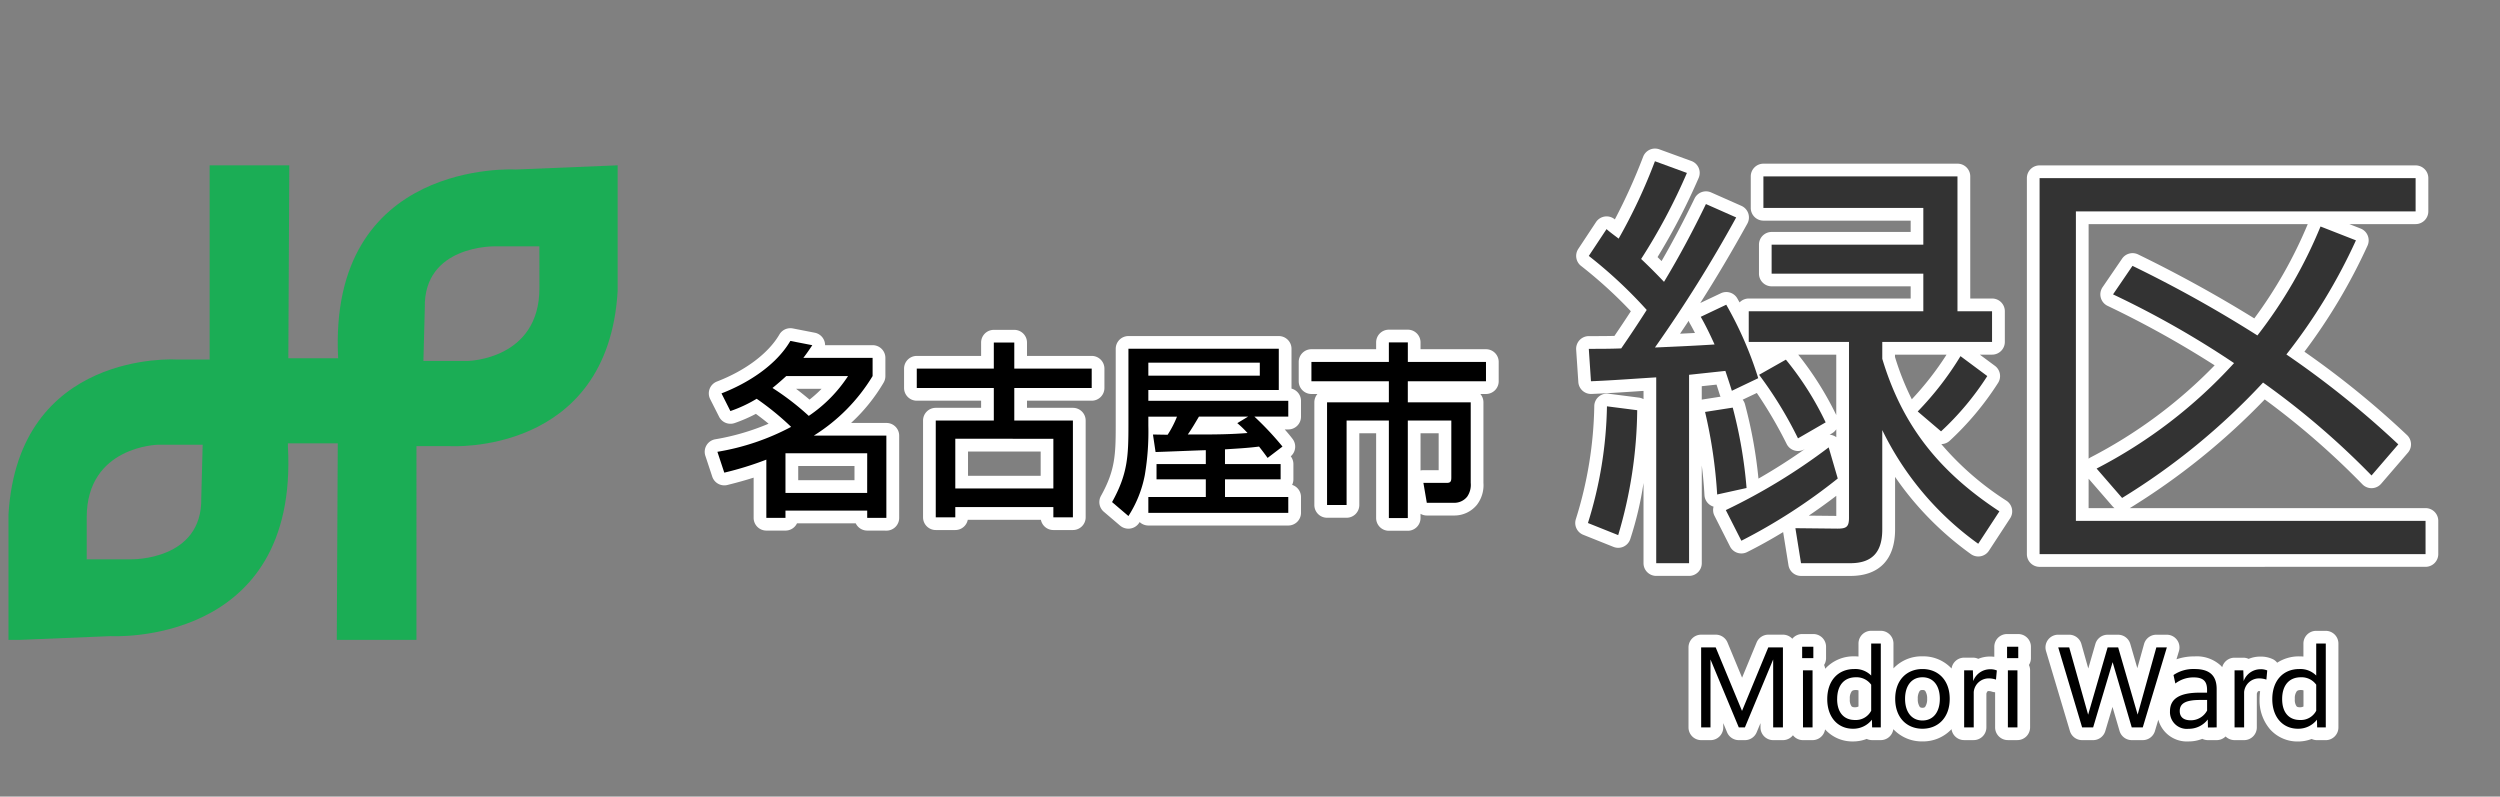
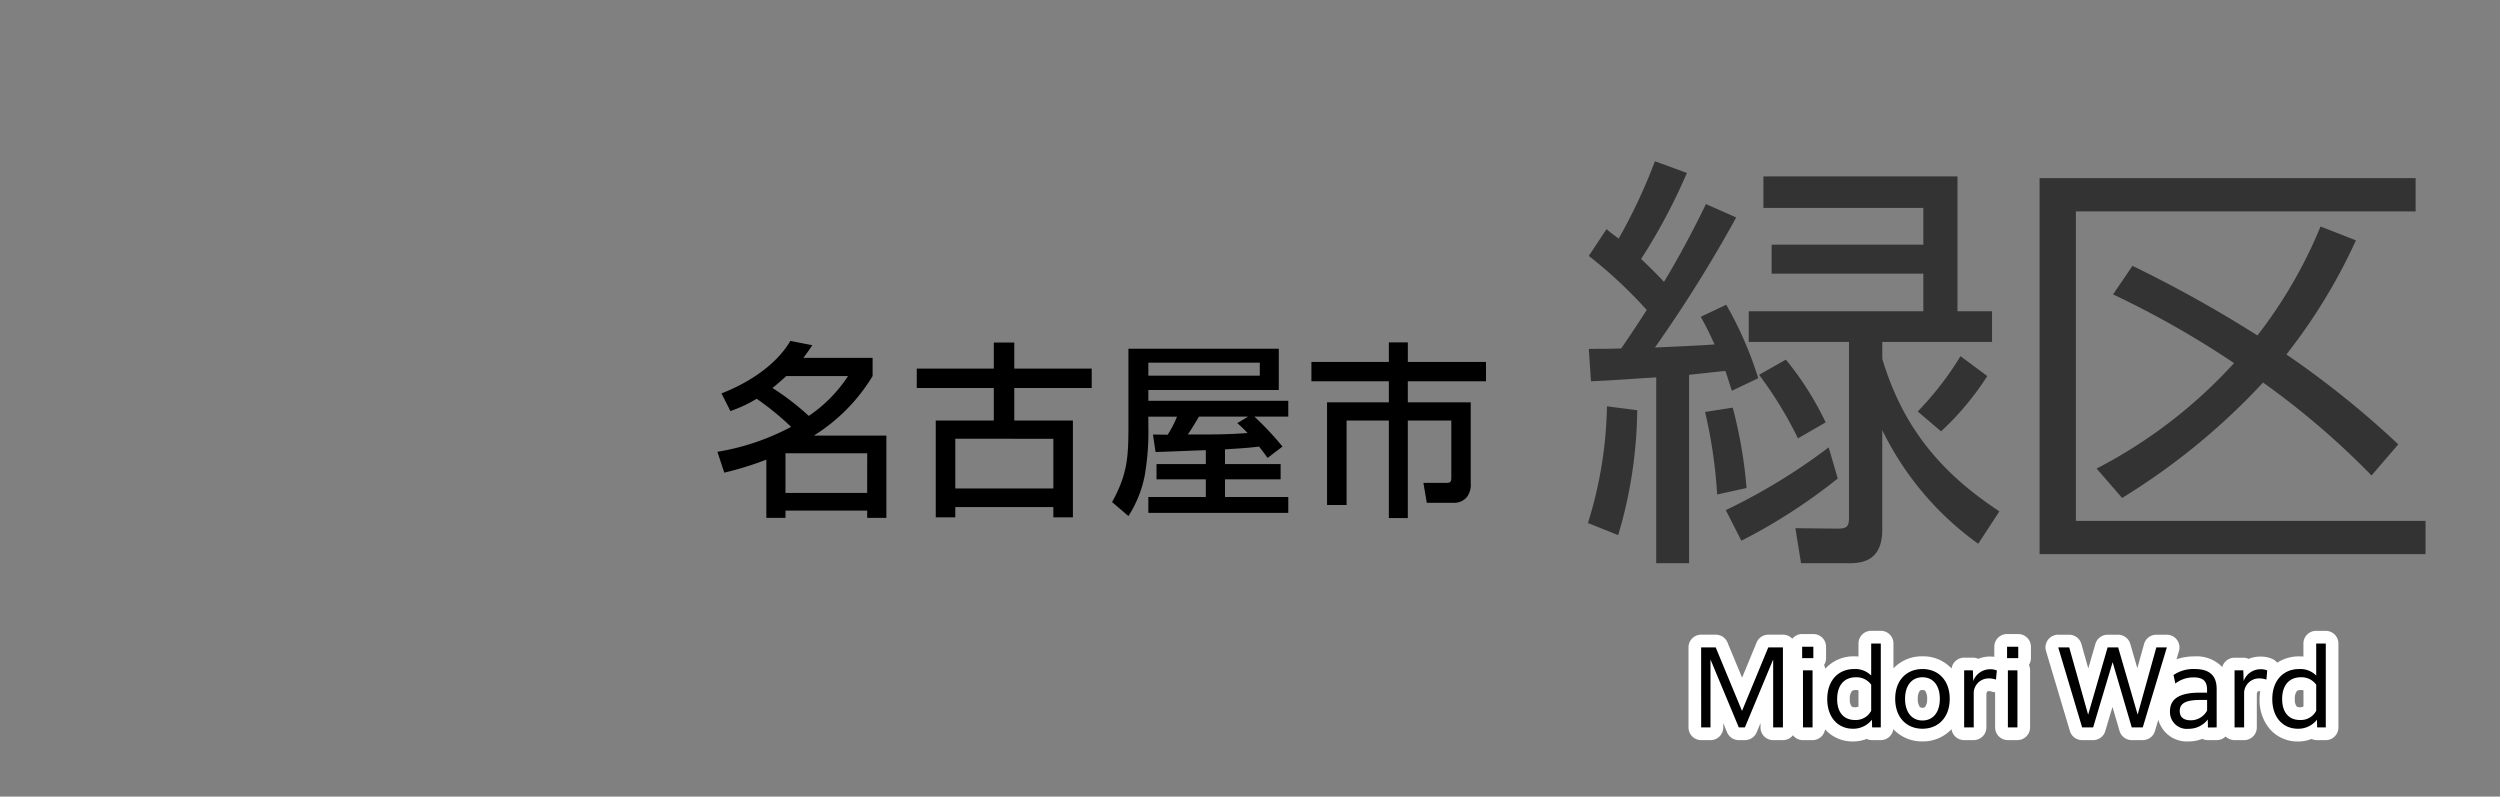
<svg xmlns="http://www.w3.org/2000/svg" width="295" height="94" viewBox="0 0 295 94">
  <rect x="0" y="0" width="295" height="94" fill="#808080" stroke="none" />
  <defs>
    <clipPath id="a">
      <rect width="295" height="94" transform="translate(-1 -7.226)" fill="none" stroke="#707070" stroke-width="1" />
    </clipPath>
    <clipPath id="b">
-       <rect width="72" height="56" fill="none" />
-     </clipPath>
+       </clipPath>
  </defs>
  <g transform="translate(1 7.226)" clip-path="url(#a)">
-     <path d="M-34.924-26.814a1.5,1.5,0,0,1-1.5-1.5V-38.32h-1.985v8.47a1.5,1.5,0,0,1-1.5,1.5h-2.306a1.5,1.5,0,0,1-1.5-1.5V-41.972a1.5,1.5,0,0,1,.366-.982h-.71a1.5,1.5,0,0,1-1.5-1.5v-2.282a1.5,1.5,0,0,1,1.5-1.5h7.635v-.806a1.5,1.5,0,0,1,1.5-1.5h2.239a1.5,1.5,0,0,1,1.5,1.5v.806h7.723a1.5,1.5,0,0,1,1.5,1.5v2.282a1.5,1.5,0,0,1-1.5,1.5h-.666a1.5,1.5,0,0,1,.365.982v9.508a3.813,3.813,0,0,1-.768,2.588,3.437,3.437,0,0,1-2.731,1.262h-3.184a1.5,1.5,0,0,1-.74-.2v.5a1.5,1.5,0,0,1-1.5,1.5Zm3.739-7.11a1.509,1.509,0,0,1,.344-.04h1.795V-38.32h-2.138Zm-65.293,7.088a1.5,1.5,0,0,1-1.354-.856h-6.93a1.5,1.5,0,0,1-1.355.856h-2.262a1.5,1.5,0,0,1-1.5-1.5v-4.747c-.938.3-1.957.584-3.1.868a1.5,1.5,0,0,1-1.784-.986l-.813-2.459a1.5,1.5,0,0,1,.136-1.24,1.5,1.5,0,0,1,1.026-.707,27.907,27.907,0,0,0,6.3-1.839c-.458-.378-.954-.762-1.5-1.163a18.2,18.2,0,0,1-2.493,1.082,1.5,1.5,0,0,1-1.845-.735l-1.055-2.086a1.5,1.5,0,0,1-.061-1.216,1.5,1.5,0,0,1,.86-.86c3.388-1.308,6.074-3.33,7.368-5.549a1.5,1.5,0,0,1,1.3-.743,1.557,1.557,0,0,1,.287.027l2.591.506a1.5,1.5,0,0,1,1.1.9,1.491,1.491,0,0,1,.115.57h5.614a1.5,1.5,0,0,1,1.5,1.5v2.152a1.5,1.5,0,0,1-.2.752,20.706,20.706,0,0,1-3.851,4.774h4.179a1.5,1.5,0,0,1,1.5,1.5v9.706a1.5,1.5,0,0,1-1.5,1.5Zm-8.14-5.943h6.64v-1.677h-6.64Zm1.334-9.512a14.391,14.391,0,0,0,1.427-1.278h-3.02C-104.32-43.146-103.773-42.706-103.283-42.29ZM-74.51-26.9a1.5,1.5,0,0,1-1.472-1.208h-8.629A1.5,1.5,0,0,1-86.082-26.9h-2.306a1.5,1.5,0,0,1-1.5-1.5V-39.82a1.5,1.5,0,0,1,1.5-1.5h5.351v-.842h-7.591a1.5,1.5,0,0,1-1.5-1.5v-2.284a1.5,1.5,0,0,1,1.5-1.5h7.591V-49.02a1.5,1.5,0,0,1,1.5-1.5h2.415a1.5,1.5,0,0,1,1.5,1.5v1.574h7.636a1.5,1.5,0,0,1,1.5,1.5v2.284a1.5,1.5,0,0,1-1.5,1.5h-7.636v.842H-72.2a1.5,1.5,0,0,1,1.5,1.5V-28.4a1.5,1.5,0,0,1-1.5,1.5Zm-10.072-6.4h8.573v-2.863h-8.573Zm17.957,5.891-1.932-1.647a1.5,1.5,0,0,1-.338-1.871c1.67-3,1.743-4.83,1.743-8.361v-9a1.5,1.5,0,0,1,1.5-1.5H-47.91a1.5,1.5,0,0,1,1.5,1.5v4.7a1.5,1.5,0,0,1,1.12,1.451v1.867a1.5,1.5,0,0,1-1.5,1.5h-.422c.328.366.644.743.939,1.132A1.5,1.5,0,0,1-46.5-35.6a1.5,1.5,0,0,1,.313.918v1.8a1.494,1.494,0,0,1-.15.655A1.5,1.5,0,0,1-45.29-30.8v1.867a1.5,1.5,0,0,1-1.5,1.5H-63.3a1.494,1.494,0,0,1-1.03-.41l-.049.079a1.5,1.5,0,0,1-1.043.686,1.5,1.5,0,0,1-.229.018A1.5,1.5,0,0,1-66.625-27.413Z" transform="translate(197.808 82.218)" fill="#fff" />
    <path d="M86.636,10.371v2.482h7.423V22.36a2.45,2.45,0,0,1-.417,1.625,1.935,1.935,0,0,1-1.581.725H88.876l-.4-2.35h2.767c.483,0,.527-.242.527-.658V15H86.636V26.51H84.4V15H79.412v9.969H77.106V12.852H84.4V10.371H75.262V8.088H84.4V5.782h2.239V8.088H95.86v2.283ZM56.018,24.029H62.8V21.943H56.984v-1.8H62.8V18.5c-1.976.066-3.953.154-5.929.22l-.308-2.064c.593,0,1.142.022,1.735.022a12.118,12.118,0,0,0,1.1-2.13H56.018V15.6a30.583,30.583,0,0,1-.417,5.841,13.659,13.659,0,0,1-1.932,4.831l-1.932-1.647c1.844-3.316,1.932-5.4,1.932-9.091v-9H71.411V11.4H56.018v1.273H72.531v1.866h-4a35.981,35.981,0,0,1,3.316,3.535l-1.757,1.34c-.329-.461-.659-.9-1.01-1.34-1.339.176-2.679.242-4.018.329v1.735h6.565v1.8H65.065v2.086h7.466V25.9H56.018ZM69.171,9.712V8.175H56.018V9.712Zm-1.449,6.763a12.116,12.116,0,0,0-1.207-1.164l1.273-.769h-5.8c-.417.7-.834,1.428-1.317,2.108h1.361C63.945,16.651,65.833,16.629,67.722,16.475ZM40.2,15h6.917V26.423H44.811V25.215H33.239v1.207H30.933V15h6.851V11.161H28.693V8.878h9.091V5.8H40.2V8.878h9.135v2.284H40.2Zm-6.961,2.152v5.863H44.811V17.156ZM22.844,25.633H13.2v.856H10.942V19.616A38.3,38.3,0,0,1,5.98,21.153l-.813-2.46a28.288,28.288,0,0,0,8.7-2.942A32.641,32.641,0,0,0,9.8,12.435a15.913,15.913,0,0,1-3.1,1.45L5.65,11.8c3.075-1.186,6.434-3.294,8.125-6.192l2.591.505c-.351.527-.681,1.01-1.054,1.493h8.169V9.756a21.229,21.229,0,0,1-6.939,7.027h8.563v9.706H22.844ZM20.583,9.756H13.292c-.527.483-1.054.944-1.625,1.405a30.93,30.93,0,0,1,4.282,3.294A16.569,16.569,0,0,0,20.583,9.756Zm2.261,9.113H13.2v4.677h9.64Z" transform="translate(78.486 27.394)" fill-rule="evenodd" />
-     <path d="M-10295.358-6331.795a1.5,1.5,0,0,1-1.479-1.264l-.629-3.909c-1.436.87-2.873,1.671-4.259,2.362a1.5,1.5,0,0,1-2.008-.663l-1.834-3.622a1.485,1.485,0,0,1-.109-1.078,1.492,1.492,0,0,1-.479-.241,1.5,1.5,0,0,1-.594-1.111c-.072-1.257-.176-2.4-.318-3.508v11.53a1.5,1.5,0,0,1-1.5,1.5h-3.875a1.5,1.5,0,0,1-1.5-1.5v-9.463a40.7,40.7,0,0,1-1.565,6.624,1.5,1.5,0,0,1-.79.886,1.493,1.493,0,0,1-1.188.031l-3.57-1.428a1.5,1.5,0,0,1-.867-1.862,46.871,46.871,0,0,0,2.171-13.375,1.49,1.49,0,0,1,.536-1.075,1.486,1.486,0,0,1,1.152-.336l3.57.458a1.528,1.528,0,0,1,.552.184v-.974c-.3.018-.606.039-.9.06-1.721.114-3.5.23-5.235.3a1.5,1.5,0,0,1-1.558-1.4l-.256-3.826a1.508,1.508,0,0,1,.4-1.124,1.5,1.5,0,0,1,1.1-.474c.992,0,2.013,0,3.018-.026.682-1,1.329-1.974,1.936-2.909a53.061,53.061,0,0,0-5.836-5.318,1.5,1.5,0,0,1-.368-2.039l2.091-3.163a1.506,1.506,0,0,1,1.057-.66,1.5,1.5,0,0,1,1.166.344,67.6,67.6,0,0,0,3.342-7.4,1.5,1.5,0,0,1,1.4-.961,1.511,1.511,0,0,1,.516.093l3.774,1.375a1.5,1.5,0,0,1,.86.811,1.505,1.505,0,0,1,0,1.184,75.323,75.323,0,0,1-4.853,9.342l.475.471c1.331-2.306,2.611-4.735,3.891-7.38a1.5,1.5,0,0,1,1.959-.717l3.569,1.58a1.49,1.49,0,0,1,.813.894,1.5,1.5,0,0,1-.108,1.2c-1.84,3.326-3.682,6.433-5.557,9.373l2.427-1.15a1.5,1.5,0,0,1,1.951.619c.088.158.176.313.259.463a1.506,1.506,0,0,1,1.085-.463h19.105v-1.438h-16.4a1.5,1.5,0,0,1-1.5-1.5v-3.417a1.5,1.5,0,0,1,1.5-1.5h16.4v-1.334h-17.369a1.5,1.5,0,0,1-1.5-1.5v-3.722a1.5,1.5,0,0,1,1.5-1.5h22.9a1.5,1.5,0,0,1,1.5,1.5v14.411h2.58a1.5,1.5,0,0,1,1.5,1.5v3.622a1.5,1.5,0,0,1-1.5,1.5h-1.451l1.785,1.324a1.5,1.5,0,0,1,.365,2.018,34.74,34.74,0,0,1-5.712,6.829,1.5,1.5,0,0,1-.982.386,34.516,34.516,0,0,0,7.687,6.681,1.5,1.5,0,0,1,.433,2.075l-2.5,3.824a1.491,1.491,0,0,1-.981.655,1.5,1.5,0,0,1-1.15-.256,37.259,37.259,0,0,1-6.754-6.233,35.929,35.929,0,0,1-2.191-2.878v6.209c0,3.533-1.873,5.479-5.274,5.479Zm.917-7.116,3.246.034v-2.373C-10292.239-6340.45-10293.33-6339.665-10294.441-6338.911Zm-7.8-13.681a1.472,1.472,0,0,1,.27.531,54.278,54.278,0,0,1,1.593,8.782q2.817-1.613,5.5-3.505l-.08.047a1.492,1.492,0,0,1-.751.2,1.519,1.519,0,0,1-.431-.062,1.491,1.491,0,0,1-.911-.767,51.7,51.7,0,0,0-3.521-6.018Zm10.543,3.969-.284.163a1.445,1.445,0,0,1,.359.072,1.57,1.57,0,0,1,.428.22v-.933A1.5,1.5,0,0,1-10291.7-6348.623Zm.5-2.161v-7.124h-4.492A38.041,38.041,0,0,1-10291.2-6350.783Zm-15.872-3.4v1.59a1.058,1.058,0,0,1,.158-.033l2.062-.321a1.477,1.477,0,0,1-.1-.249c-.125-.4-.252-.79-.376-1.173Zm22.8-3.456a31.65,31.65,0,0,0,1.987,5,35.988,35.988,0,0,0,4.1-5.267h-6.085Zm-25.363-2.738c.585-.029,1.173-.057,1.762-.088-.194-.386-.4-.772-.622-1.155a1.52,1.52,0,0,1-.122-.277C-10308.953-6361.386-10309.29-6360.881-10309.632-6360.378Zm42.428,27.511a1.5,1.5,0,0,1-1.5-1.5v-44.371a1.5,1.5,0,0,1,1.5-1.5h44.37a1.5,1.5,0,0,1,1.5,1.5v3.927a1.5,1.5,0,0,1-1.5,1.5h-7.826l1.332.521a1.489,1.489,0,0,1,.847.839,1.5,1.5,0,0,1-.031,1.191,67.263,67.263,0,0,1-7.442,12.507,105.138,105.138,0,0,1,12.11,9.841,1.5,1.5,0,0,1,.106,2.067l-3.163,3.673a1.5,1.5,0,0,1-1.088.521,1.5,1.5,0,0,1-1.122-.454,92.582,92.582,0,0,0-11.527-10.018,80.967,80.967,0,0,1-15.922,12.826h34.9a1.5,1.5,0,0,1,1.5,1.5v3.927a1.5,1.5,0,0,1-1.5,1.5Zm5.784-6.927h3.06a1.453,1.453,0,0,1-.236-.22l-2.823-3.253Zm0-5.833a1.657,1.657,0,0,1,.241-.161,56.635,56.635,0,0,0,14.631-10.857,116.734,116.734,0,0,0-12.646-7.025,1.5,1.5,0,0,1-.79-.964,1.507,1.507,0,0,1,.209-1.228l2.3-3.365a1.5,1.5,0,0,1,1.906-.5,154.631,154.631,0,0,1,13.7,7.543,52.856,52.856,0,0,0,6.308-11.126h-25.858Z" transform="translate(10506.877 6392.529)" fill="#fff" />
    <path d="M10.353-28.968c-.867-.918-1.785-1.836-2.7-2.7A69.1,69.1,0,0,0,13.056-41.82L9.282-43.2A64.805,64.805,0,0,1,5-34.068c-.459-.357-.969-.714-1.428-1.122L1.479-32.028a53.832,53.832,0,0,1,6.834,6.375c-.969,1.53-1.989,3.06-3.009,4.539-1.275.051-2.55.051-3.825.051l.255,3.825c2.55-.1,5.151-.306,7.7-.459V4.233h3.876V-18l4.284-.459c.255.765.51,1.53.765,2.346L21.471-17.6a43.364,43.364,0,0,0-3.774-8.67l-3.009,1.428c.612,1.071,1.122,2.142,1.632,3.264-2.346.153-4.692.255-7.038.357A160.43,160.43,0,0,0,18.87-36.567L15.3-38.148C13.77-34.986,12.138-31.926,10.353-28.968ZM44.982-41.412h-22.9v3.723h18.87v4.335h-17.9v3.417h17.9V-25.5h-20.6v3.621H32.181V-1.122c0,1.071-.306,1.275-1.377,1.275L25.857.1l.663,4.131h5.814c2.7,0,3.774-1.428,3.774-3.978v-11.73A35.649,35.649,0,0,0,47.43,1.938l2.5-3.825c-6.987-4.59-11.424-10-13.821-18v-1.989H49.062V-25.5h-4.08ZM48.5-17.85,45.339-20.2a36.626,36.626,0,0,1-5.049,6.528l2.754,2.346A33.429,33.429,0,0,0,48.5-17.85ZM24.735-19.788,21.573-18a46.83,46.83,0,0,1,4.59,7.5l3.264-1.887A36.243,36.243,0,0,0,24.735-19.788ZM4.947.918A53.2,53.2,0,0,0,7.191-13.821l-3.57-.459A48.616,48.616,0,0,1,1.377-.51ZM20.094-4.641a54.271,54.271,0,0,0-1.632-9.486l-3.264.51a57.546,57.546,0,0,1,1.428,9.741Zm-.612,6.222A66.627,66.627,0,0,0,30.855-5.763L29.784-9.435a70.165,70.165,0,0,1-12.138,7.4Zm35.19-42.789V3.162h45.543V-.765H58.956V-37.281H99.042v-3.927Zm25.7,18.564a148.61,148.61,0,0,0-14.739-8.211l-2.295,3.366a109.465,109.465,0,0,1,14.28,8.109A57.813,57.813,0,0,1,61.4-6.936l3.009,3.468A78.944,78.944,0,0,0,81.039-17.085,93.738,93.738,0,0,1,93.84-6.12L97-9.792A109.369,109.369,0,0,0,83.793-20.4,66.052,66.052,0,0,0,92-33.864L87.822-35.5A54.834,54.834,0,0,1,80.376-22.644Z" transform="translate(185 55)" fill="#333" />
    <path d="M-10253.378-6370.61a5.23,5.23,0,0,1-1.23-3.552,6.523,6.523,0,0,1,.067-.94.936.936,0,0,0-.114-.008.258.258,0,0,0-.132.021.7.7,0,0,0-.146.285v3.979a1.5,1.5,0,0,1-1.5,1.5h-1.129a1.5,1.5,0,0,1-1.055-.435,1.494,1.494,0,0,1-1.057.435h-1.031a1.488,1.488,0,0,1-.66-.153,4.36,4.36,0,0,1-1.619.308,3.487,3.487,0,0,1-3.572-2.564l-.4,1.342a1.5,1.5,0,0,1-1.437,1.067h-1.3a1.5,1.5,0,0,1-1.437-1.08l-.834-2.839-.85,2.85a1.5,1.5,0,0,1-1.437,1.07h-1.3a1.5,1.5,0,0,1-1.437-1.072l-2.82-9.442a1.5,1.5,0,0,1,.235-1.326,1.494,1.494,0,0,1,1.2-.6h1.295a1.5,1.5,0,0,1,1.445,1.1l.812,2.886.839-2.9a1.5,1.5,0,0,1,1.44-1.083h1.238a1.5,1.5,0,0,1,1.44,1.083l.831,2.865.793-2.85a1.5,1.5,0,0,1,1.445-1.1h1.235a1.5,1.5,0,0,1,1.205.606,1.5,1.5,0,0,1,.233,1.326l-.293.969a6.41,6.41,0,0,1,2.145-.344,4.174,4.174,0,0,1,3.063,1.067c.067.067.129.135.191.205a1.5,1.5,0,0,1,1.448-1.117h1.033a1.474,1.474,0,0,1,.635.14,3.576,3.576,0,0,1,1.394-.272,3.324,3.324,0,0,1,1.5.324,1.46,1.46,0,0,1,.474.4,4.716,4.716,0,0,1,2.606-.749c.168,0,.331.008.492.023v-1.536a1.5,1.5,0,0,1,1.5-1.5h1.129a1.5,1.5,0,0,1,1.5,1.5v9.9a1.5,1.5,0,0,1-1.5,1.5h-1.021a1.5,1.5,0,0,1-.637-.143,4.426,4.426,0,0,1-1.63.3A4.324,4.324,0,0,1-10253.378-6370.61Zm3.155-4.474a1.381,1.381,0,0,0-.223.91,1.291,1.291,0,0,0,.2.854c.025.029.1.119.386.119a.886.886,0,0,0,.433-.093v-1.9a.936.936,0,0,0-.311-.044C-10250.088-6375.242-10250.189-6375.123-10250.223-6375.084Zm-47.549,4.523c-.018-.021-.033-.039-.052-.057a1.5,1.5,0,0,1-1.486,1.292h-1.019a1.5,1.5,0,0,1-.637-.143,4.431,4.431,0,0,1-1.633.3,4.329,4.329,0,0,1-3.279-1.425,1.5,1.5,0,0,1-1.484,1.27h-1.127a1.49,1.49,0,0,1-1.181-.578,1.5,1.5,0,0,1-1.185.578H-10312a1.5,1.5,0,0,1-1.5-1.5v-.508l-.451,1.083a1.5,1.5,0,0,1-1.386.925h-.72a1.5,1.5,0,0,1-1.387-.925l-.45-1.083v.508a1.5,1.5,0,0,1-1.5,1.5h-1.1a1.5,1.5,0,0,1-1.5-1.5v-9.445a1.5,1.5,0,0,1,1.5-1.5h1.715a1.5,1.5,0,0,1,1.386.925l1.721,4.15,1.712-4.147a1.5,1.5,0,0,1,1.386-.928h1.728a1.5,1.5,0,0,1,1.1.484,1.493,1.493,0,0,1,1.165-.557h1.318a1.5,1.5,0,0,1,1.5,1.5V-6379a1.483,1.483,0,0,1-.235.808,1.467,1.467,0,0,1,.13.448s0,0,0,0a4.53,4.53,0,0,1,3.44-1.469c.168,0,.331.008.492.023v-1.536a1.5,1.5,0,0,1,1.5-1.5h1.127a1.5,1.5,0,0,1,1.5,1.5v2.935a4.555,4.555,0,0,1,3.42-1.422,4.559,4.559,0,0,1,3.435,1.438,1.5,1.5,0,0,1,1.484-1.282h1.031a1.486,1.486,0,0,1,.637.14,3.577,3.577,0,0,1,1.392-.272,3.871,3.871,0,0,1,.5.031v-1.184a1.5,1.5,0,0,1,1.5-1.5h1.321a1.5,1.5,0,0,1,1.5,1.5V-6379a1.485,1.485,0,0,1-.238.808,1.474,1.474,0,0,1,.14.632v6.732a1.5,1.5,0,0,1-1.5,1.5h-1.127a1.5,1.5,0,0,1-1.5-1.5v-4.145a1.5,1.5,0,0,1-.422-.088,1.226,1.226,0,0,0-.334-.052.257.257,0,0,0-.13.021.624.624,0,0,0-.145.285v3.979a1.5,1.5,0,0,1-1.5,1.5h-1.13a1.5,1.5,0,0,1-1.484-1.292.636.636,0,0,0-.052.057,4.614,4.614,0,0,1-3.383,1.391A4.613,4.613,0,0,1-10297.771-6370.562Zm3.05-4.554a1.569,1.569,0,0,0-.218.917,1.618,1.618,0,0,0,.22.927c.039.049.1.129.332.129s.29-.08.329-.129a1.593,1.593,0,0,0,.223-.927,1.592,1.592,0,0,0-.218-.917c-.039-.049-.1-.127-.334-.127S-10294.684-6375.165-10294.722-6375.115Zm-8.013.031a1.381,1.381,0,0,0-.223.91,1.3,1.3,0,0,0,.2.854c.028.029.106.119.389.119a.894.894,0,0,0,.433-.093v-1.9a.936.936,0,0,0-.311-.044C-10302.6-6375.242-10302.7-6375.123-10302.734-6375.084Z" transform="translate(10520.238 6449.434)" fill="#fff" />
    <path d="M-36.762.06h1.1V-7.956L-32.322.06h.72l3.336-8.016V.06h1.152V-9.384h-1.728l-3.1,7.5-3.108-7.5h-1.716Zm11.916-8.172h1.32V-9.456h-1.32Zm.1,8.172h1.128V-6.672H-24.75Zm9.18,0v-9.9H-16.7v3.78a2.635,2.635,0,0,0-1.992-.768c-1.944,0-3.192,1.4-3.192,3.552S-20.622.216-18.858.216A2.778,2.778,0,0,0-16.614-.852l.024.912Zm-5.148-3.348c0-1.608.816-2.568,2.208-2.568A2.13,2.13,0,0,1-16.7-4.98v3.072A2.041,2.041,0,0,1-18.63-.816C-19.878-.816-20.718-1.656-20.718-3.288ZM-10.65.216c1.836,0,3.216-1.3,3.216-3.528s-1.38-3.516-3.216-3.516-3.216,1.284-3.216,3.516S-12.486.216-10.65.216Zm0-.972c-1.272,0-2.052-1-2.052-2.556s.78-2.544,2.052-2.544S-8.6-4.872-8.6-3.312-9.378-.756-10.65-.756ZM-5.73.06H-4.6V-4.116A1.772,1.772,0,0,1-2.826-5.724a2.636,2.636,0,0,1,.852.144l.1-1.08A1.9,1.9,0,0,0-2.67-6.8,2.114,2.114,0,0,0-4.662-5.4L-4.7-6.672H-5.73ZM-.666-8.112H.654V-9.456H-.666ZM-.57.06H.558V-6.672H-.57Zm8.76,0h1.3l2.3-7.7L14.046.06h1.3l2.844-9.444H16.95L14.742-1.452l-2.3-7.932H11.2L8.9-1.44,6.666-9.384H5.37Zm15.876,0V-4.464c0-1.464-.7-2.364-2.592-2.364a4.143,4.143,0,0,0-2.5.708l.216,1a3.469,3.469,0,0,1,2.172-.72c1.2,0,1.572.528,1.572,1.476v.324h-.876c-2.352,0-3.5.708-3.5,2.2a1.984,1.984,0,0,0,2.2,2.064,2.8,2.8,0,0,0,2.256-1.1l.024.948ZM20.994-.78c-.8,0-1.284-.36-1.284-1.092,0-.936.756-1.308,2.436-1.308h.792v1.248A2.17,2.17,0,0,1,20.994-.78Zm5.184.84h1.128V-4.116a1.772,1.772,0,0,1,1.776-1.608,2.636,2.636,0,0,1,.852.144l.1-1.08a1.9,1.9,0,0,0-.792-.144,2.114,2.114,0,0,0-1.992,1.4L27.21-6.672H26.178Zm10.764,0v-9.9H35.814v3.78a2.635,2.635,0,0,0-1.992-.768c-1.944,0-3.192,1.4-3.192,3.552S31.89.216,33.654.216A2.778,2.778,0,0,0,35.9-.852l.024.912ZM31.794-3.288c0-1.608.816-2.568,2.208-2.568a2.13,2.13,0,0,1,1.812.876v3.072A2.041,2.041,0,0,1,33.882-.816C32.634-.816,31.794-1.656,31.794-3.288Z" transform="translate(236.5 78.548)" />
    <g transform="translate(0 12.282)">
      <g clip-path="url(#b)">
-         <path d="M59.844.495S37.69-.812,38.9,22.764H33.023L33.137,0h-9.4V22.915H19.783S1.154,21.761,0,41.214V56.051l12.035-.495s22.256,1.319,20.937-22.421v-.33h5.885l-.116,23.245h9.4V33.136H52.1s18.629,1.154,19.783-18.3V0ZM22.75,39.236c.165,7.419-8.243,7.254-8.243,7.254H9.232V41.544c0-8.408,8.408-8.573,8.408-8.573h5.275Zm39.9-24.729c0,8.408-8.408,8.573-8.408,8.573H48.963l.165-6.265c-.165-7.419,8.243-7.254,8.243-7.254h5.275Z" fill="#1bad55" />
-       </g>
+         </g>
    </g>
  </g>
</svg>